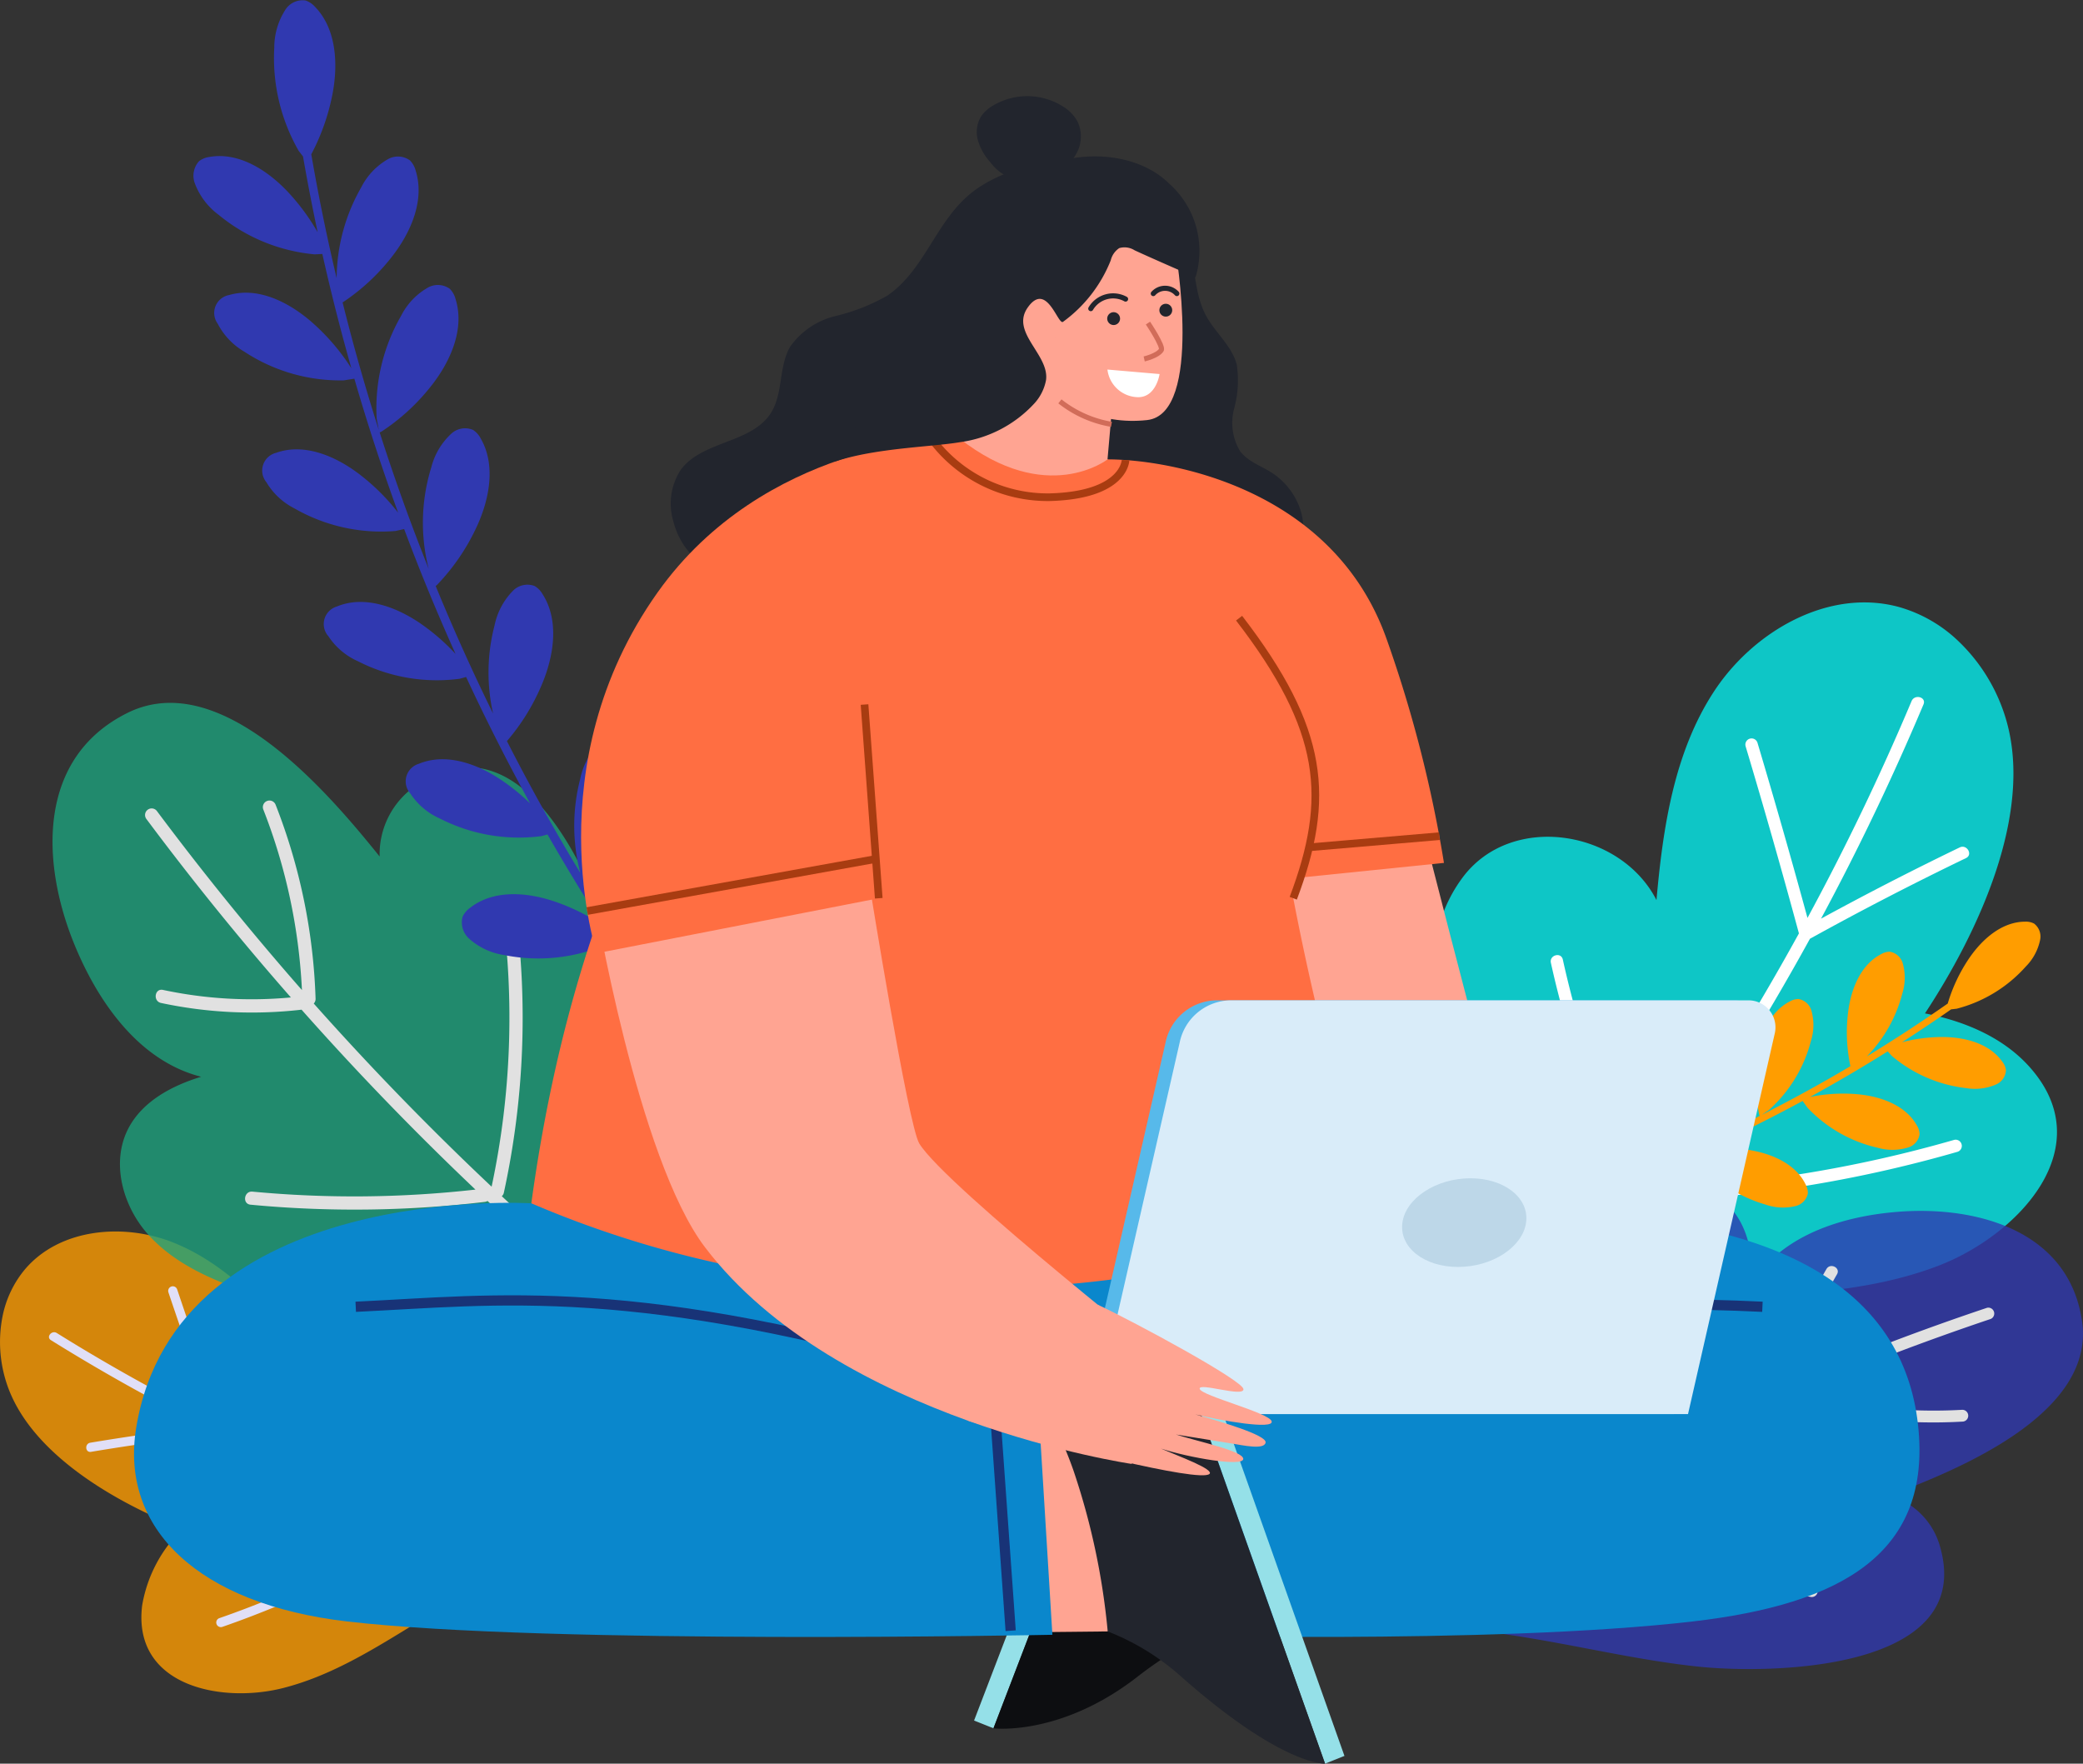
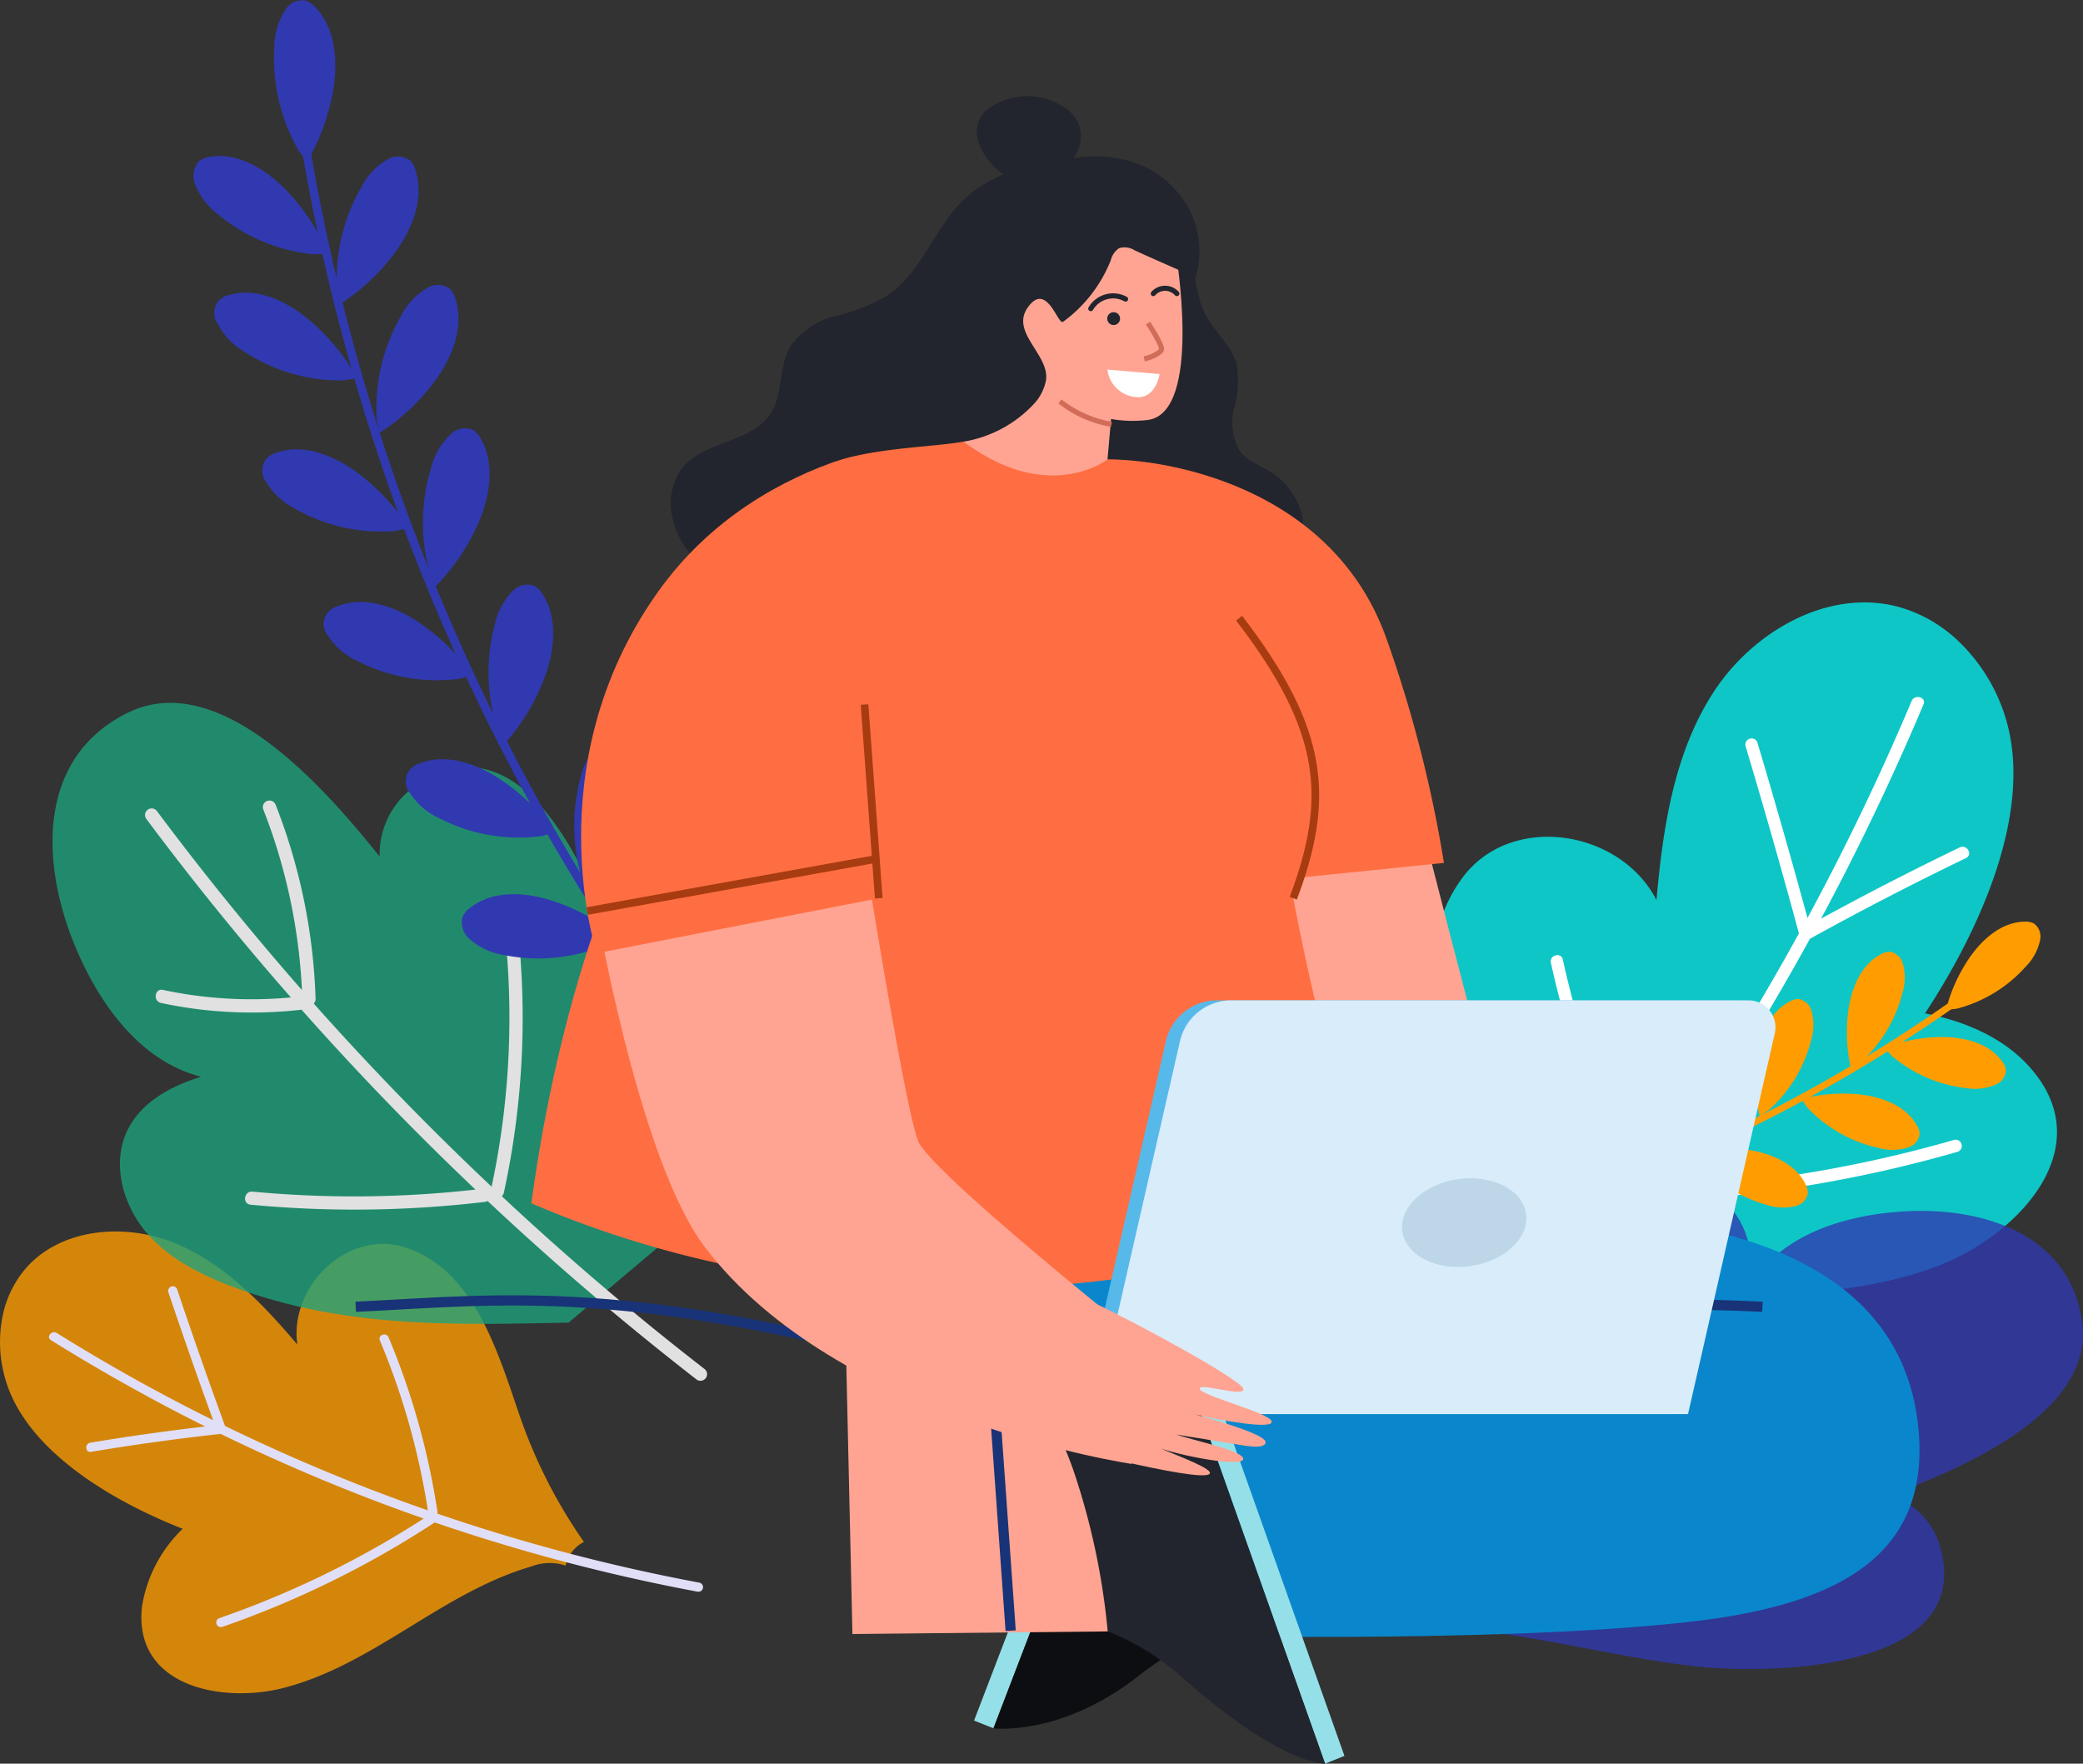
<svg xmlns="http://www.w3.org/2000/svg" width="204" height="172.712" viewBox="0 0 204 172.712">
  <rect x="0" y="0" width="204" height="172.712" fill="#333333" stroke="none" />
  <g id="Group_1562" data-name="Group 1562" transform="translate(-88.138 -275.331)">
    <g id="Group_2542" data-name="Group 2542" transform="translate(88.138 275.331)">
      <g id="Group_2542-2" data-name="Group 2542" transform="translate(0 120.595)">
        <path id="Path_4488" data-name="Path 4488" d="M86.868,290.31a12.949,12.949,0,0,0,.406,6.451c2.258,6.958,10.826,11.757,17.251,14.273a13.575,13.575,0,0,0-3.968,7.5c-.982,7.926,7.777,9.64,13.826,8.091,8.848-2.267,15.521-9.343,24.267-11.894a4.99,4.99,0,0,1,3.38-.094,3.394,3.394,0,0,1,1.792-2.312,49.933,49.933,0,0,1-6.265-12.281c-2.078-6.007-4.384-14.3-11.174-16.539-5.662-1.871-11.443,3.771-10.627,9.489-3.426-4.038-7.227-8.021-12.144-9.986s-11.221-1.375-14.6,2.7A10.32,10.32,0,0,0,86.868,290.31Z" transform="translate(-86.634 -281.918)" fill="#ff9d00" opacity="0.786" />
        <path id="Path_4489" data-name="Path 4489" d="M97.231,304.573q5.612-.937,11.261-1.59-7.739-3.863-15.117-8.456c-.494-.307.086-1,.573-.7q7.458,4.648,15.318,8.54-2.266-6.235-4.382-12.523a.452.452,0,0,1,.85-.306q2.258,6.727,4.693,13.392a182.017,182.017,0,0,0,19.868,8.269,70.967,70.967,0,0,0-4.7-16.641c-.225-.536.625-.842.85-.306a71.928,71.928,0,0,1,4.785,17.064.423.423,0,0,1-.016.2,182.493,182.493,0,0,0,25.655,6.757.451.451,0,0,1-.153.889,182.935,182.935,0,0,1-25.75-6.783,94.264,94.264,0,0,1-20.8,10.229.452.452,0,0,1-.307-.85,93.328,93.328,0,0,0,20.024-9.759,183.283,183.283,0,0,1-19.88-8.29q-6.37.7-12.69,1.757C96.734,305.569,96.66,304.669,97.231,304.573Z" transform="translate(-88.391 -283.884)" fill="#e1dff7" />
      </g>
      <g id="Group_2543" data-name="Group 2543" transform="translate(5.144 68.841)">
        <path id="Path_4490" data-name="Path 4490" d="M134.17,249.3c-10.951.221-21.235.555-31.81-3.117-3.5-1.216-7.013-2.821-9.456-5.61s-3.563-7.013-1.845-10.3c1.385-2.649,4.264-4.176,7.124-5.048-6-1.516-10.036-7.173-12.391-12.9-3.3-8.023-3.716-18.317,5.171-22.729,9.18-4.557,19.684,7.825,24.7,14.062a8.114,8.114,0,0,1,3.706-7.045c11.619-7.756,18.961,13.175,20.687,21.29,1.64,7.712,2.046,15.645,3.647,23.365" transform="translate(-83.626 -188.62)" fill="#1da47f" opacity="0.776" />
        <path id="Path_4491" data-name="Path 4491" d="M96.12,203.469q6.733,9.03,14.164,17.492a41.507,41.507,0,0,1-12.527-.737c-.817-.173-1,1.107-.187,1.279a42.6,42.6,0,0,0,13.737.66c.007,0,.012-.005.019-.006q8.132,9.173,17.033,17.621a106.147,106.147,0,0,1-21.839.2c-.828-.078-1.016,1.2-.187,1.279a107.917,107.917,0,0,0,22.942-.273.663.663,0,0,0,.269-.092q9.815,9.214,20.474,17.488a.646.646,0,0,0,.793-1.019q-10.331-8.007-19.871-16.934a.632.632,0,0,0,.2-.339,80.559,80.559,0,0,0,1.083-28.171.646.646,0,0,0-1.281.16,79.513,79.513,0,0,1-1,27.417q-9.1-8.58-17.419-17.935a.65.65,0,0,0,.179-.482,56.973,56.973,0,0,0-3.919-19,.646.646,0,0,0-1.194.495,55.863,55.863,0,0,1,3.778,17.667q-7.45-8.488-14.223-17.556A.646.646,0,0,0,96.12,203.469Z" transform="translate(-86.94 -192.124)" fill="#e1e1e1" />
      </g>
      <path id="Path_4500" data-name="Path 4500" d="M178.3,225.474a198.592,198.592,0,0,1-19.11-25.82,20.843,20.843,0,0,0,3.481-5.736c1.109-2.75,1.573-6.093-.026-8.595a2.2,2.2,0,0,0-.795-.812,1.993,1.993,0,0,0-2.16.525,6.758,6.758,0,0,0-1.753,3.346,18.3,18.3,0,0,0,0,9.214q-3.824-6.313-7.182-12.9a20.869,20.869,0,0,0,3.523-5.788c1.108-2.75,1.573-6.093-.027-8.595a2.2,2.2,0,0,0-.795-.812,1.993,1.993,0,0,0-2.16.525,6.767,6.767,0,0,0-1.754,3.346A18.279,18.279,0,0,0,149.4,182q-3.02-6.148-5.624-12.5a.666.666,0,0,0,.159-.127,20.794,20.794,0,0,0,3.885-5.718c1.235-2.692,1.855-6.007.373-8.584a2.207,2.207,0,0,0-.757-.849,1.991,1.991,0,0,0-2.182.418,6.741,6.741,0,0,0-1.908,3.256,18.271,18.271,0,0,0-.254,9.925q-2.631-6.588-4.8-13.359a.617.617,0,0,0,.2-.09,20.412,20.412,0,0,0,5.024-4.687c1.786-2.341,3.1-5.43,2.209-8.275a2.247,2.247,0,0,0-.556-1,2,2,0,0,0-2.221-.087,6.622,6.622,0,0,0-2.564,2.738A18.127,18.127,0,0,0,138,153.128l.207,1.092h0q-1.972-6.175-3.544-12.482a20.413,20.413,0,0,0,4.947-4.631c1.786-2.342,3.1-5.43,2.209-8.275a2.255,2.255,0,0,0-.556-1,2,2,0,0,0-2.222-.088,6.621,6.621,0,0,0-2.563,2.738,18.1,18.1,0,0,0-2.4,8.877q-1.428-6.017-2.484-12.13a21.185,21.185,0,0,0,2.1-6.012c.539-2.928.332-6.3-1.727-8.422a2.166,2.166,0,0,0-.938-.629,2,2,0,0,0-2.007.965,6.863,6.863,0,0,0-1.052,3.647,18.293,18.293,0,0,0,2.381,10.1l.435.569q.647,3.724,1.432,7.416a21.156,21.156,0,0,0-2.895-3.929c-2.024-2.155-4.828-3.943-7.69-3.446a2.107,2.107,0,0,0-1.036.422,2.129,2.129,0,0,0-.376,2.247,6.8,6.8,0,0,0,2.3,3,17.225,17.225,0,0,0,9.4,3.871l.758-.037q1.262,5.644,2.845,11.2a21.021,21.021,0,0,0-3.968-4.6c-2.236-1.921-5.209-3.39-8-2.58a1.784,1.784,0,0,0-1.124,2.811,6.742,6.742,0,0,0,2.6,2.734,17.093,17.093,0,0,0,9.74,2.814l1.042-.166q1.923,6.637,4.288,13.123a20.864,20.864,0,0,0-3.815-3.78c-2.343-1.781-5.4-3.064-8.132-2.083a1.789,1.789,0,0,0-.958,2.877,6.718,6.718,0,0,0,2.756,2.57,17.043,17.043,0,0,0,9.883,2.209l.853-.191q2.32,6.2,5.037,12.231a20.717,20.717,0,0,0-3.408-2.963c-2.422-1.665-5.53-2.8-8.217-1.683a1.793,1.793,0,0,0-.823,2.921,6.7,6.7,0,0,0,2.872,2.433,17,17,0,0,0,9.971,1.724l.636-.176q2.926,6.3,6.271,12.385a20.655,20.655,0,0,0-2.683-2.2c-2.422-1.664-5.53-2.8-8.218-1.683a1.793,1.793,0,0,0-.823,2.921,6.684,6.684,0,0,0,2.872,2.433A17.005,17.005,0,0,0,154.143,194l.585-.162q2.584,4.511,5.4,8.883a20.356,20.356,0,0,0-4.651-2.3c-2.761-.948-6.044-1.2-8.344.613a2.174,2.174,0,0,0-.723.869,2.138,2.138,0,0,0,.686,2.176,6.552,6.552,0,0,0,3.392,1.568,16.9,16.9,0,0,0,10.041-1.05l.591-.358A198.665,198.665,0,0,0,177.629,226C177.989,226.408,178.66,225.89,178.3,225.474Z" transform="translate(-101.109 -112.12)" fill="#3039b0" />
      <g id="Group_2544" data-name="Group 2544" transform="translate(136.94 58.994)">
        <path id="Path_4493" data-name="Path 4493" d="M347.429,156.419a17.377,17.377,0,0,1,4.551,7.391c2.911,9.382-2.772,21.282-7.872,29.02,3.792.734,7.559,2.292,10.159,5.15,7.217,7.935-1.065,16.6-8.9,19.584-11.463,4.366-24.264,1.772-35.835,5.747a6.7,6.7,0,0,0-3.782,2.514,4.559,4.559,0,0,0-3.757-1.148,67.04,67.04,0,0,0-2.638-18.325c-2.373-8.2-6.262-19.078-.55-26.8,4.763-6.437,15.475-4.726,19.009,2.18.631-7.083,1.716-14.4,5.588-20.36s11.246-10.2,18.113-8.353A13.855,13.855,0,0,1,347.429,156.419Z" transform="translate(-292.526 -152.582)" fill="aqua" opacity="0.721" />
        <path id="Path_4494" data-name="Path 4494" d="M346.3,179.97q-6.882,3.319-13.586,6.978,5.5-10.232,10.037-20.985c.3-.72-.87-1.031-1.169-.322Q337,176.517,331.388,186.873q-2.344-8.595-4.892-17.132a.606.606,0,0,0-1.169.322q2.732,9.13,5.223,18.328a244.457,244.457,0,0,1-15.393,24.459,95.241,95.241,0,0,1-7.73-21.9c-.169-.763-1.338-.439-1.169.323a96.592,96.592,0,0,0,7.966,22.426.575.575,0,0,0,.174.21,244.873,244.873,0,0,1-22.914,27.283c-.545.561.312,1.419.858.858a245.856,245.856,0,0,0,23-27.385,126.631,126.631,0,0,0,30.743-4.888.607.607,0,0,0-.322-1.169,125.335,125.335,0,0,1-29.525,4.8,246.324,246.324,0,0,0,15.39-24.492q7.532-4.164,15.283-7.9C347.614,180.678,347,179.633,346.3,179.97Z" transform="translate(-291.311 -155.977)" fill="#fff" />
      </g>
      <path id="Path_4501" data-name="Path 4501" d="M.187,61.458A150.711,150.711,0,0,0,22.278,50.364a16.025,16.025,0,0,1-.531-5.157c.14-2.278.932-4.737,2.9-5.9a1.689,1.689,0,0,1,.831-.281,1.6,1.6,0,0,1,1.344,1.113,5.171,5.171,0,0,1,.114,2.912,13.634,13.634,0,0,1-3.082,6.336q4.805-3.008,9.371-6.366a16.029,16.029,0,0,1-.542-5.207c.14-2.278.932-4.738,2.9-5.9a1.694,1.694,0,0,1,.831-.281,1.6,1.6,0,0,1,1.344,1.113,5.172,5.172,0,0,1,.114,2.912,13.637,13.637,0,0,1-2.788,5.977q4.183-3.176,8.14-6.633a.515.515,0,0,1-.069-.143,16.05,16.05,0,0,1-.822-5.286c.031-2.282.706-4.777,2.611-6.032a1.7,1.7,0,0,1,.817-.321,1.6,1.6,0,0,1,1.4,1.049,5.172,5.172,0,0,1,.253,2.9,13.622,13.622,0,0,1-3.143,6.913q4.057-3.613,7.851-7.512a.5.5,0,0,1-.108-.13,16.03,16.03,0,0,1-1.968-4.974c-.473-2.232-.367-4.814,1.214-6.459a1.7,1.7,0,0,1,.726-.493,1.6,1.6,0,0,1,1.593.714,5.175,5.175,0,0,1,.888,2.775,13.625,13.625,0,0,1-1.7,7.748l-.511.679h0q3.454-3.56,6.672-7.348a16.026,16.026,0,0,1-1.932-4.908c-.473-2.232-.367-4.814,1.214-6.459a1.7,1.7,0,0,1,.726-.493,1.6,1.6,0,0,1,1.593.714,5.174,5.174,0,0,1,.888,2.776,13.638,13.638,0,0,1-1.283,6.939q3.018-3.64,5.807-7.474a16.014,16.014,0,0,1,.537-4.865c.6-2.2,1.875-4.449,4.034-5.189a1.7,1.7,0,0,1,.871-.106,1.6,1.6,0,0,1,1.09,1.363,5.17,5.17,0,0,1-.479,2.875,13.632,13.632,0,0,1-5.055,6.113l-.5.24q-1.7,2.335-3.489,4.6A16.044,16.044,0,0,1,66.3,13.52c2.146-.776,4.718-1.028,6.565.31a1.682,1.682,0,0,1,.588.651,1.6,1.6,0,0,1-.487,1.676,5.18,5.18,0,0,1-2.627,1.263,13.633,13.633,0,0,1-7.908-.613l-.522-.29q-2.777,3.442-5.749,6.709a16.04,16.04,0,0,1,4.332-1.779c2.217-.542,4.8-.516,6.494,1.014a1.68,1.68,0,0,1,.515.711,1.6,1.6,0,0,1-.665,1.614,5.169,5.169,0,0,1-2.747.973,13.625,13.625,0,0,1-7.8-1.459l-.678-.478q-3.574,3.894-7.41,7.529a16.037,16.037,0,0,1,3.951-1.27c2.245-.408,4.823-.227,6.421,1.4a1.69,1.69,0,0,1,.471.74,1.6,1.6,0,0,1-.76,1.571,5.169,5.169,0,0,1-2.8.806,13.628,13.628,0,0,1-7.695-1.924l-.536-.429Q43.546,35.7,39.615,38.9a16.02,16.02,0,0,1,3.39-.85c2.262-.3,4.828,0,6.347,1.707a1.689,1.689,0,0,1,.435.762,1.6,1.6,0,0,1-.834,1.533,5.177,5.177,0,0,1-2.835.673,13.628,13.628,0,0,1-7.595-2.289l-.389-.342q-4.168,3.312-8.56,6.331A16.036,16.036,0,0,1,32.2,45.85c2.262-.3,4.829,0,6.347,1.706a1.7,1.7,0,0,1,.436.762,1.6,1.6,0,0,1-.834,1.533,5.173,5.173,0,0,1-2.836.673,13.627,13.627,0,0,1-7.594-2.289l-.358-.315q-3.329,2.2-6.773,4.226a16.059,16.059,0,0,1,4.045.037c2.26.31,4.654,1.284,5.667,3.328a1.7,1.7,0,0,1,.219.85,1.6,1.6,0,0,1-1.211,1.257,5.175,5.175,0,0,1-2.912-.1,13.627,13.627,0,0,1-6.716-4.221l-.3-.452a150.884,150.884,0,0,1-18.9,9.207C.089,62.207-.209,61.617.187,61.458Z" transform="translate(131.716 67.186) rotate(19)" fill="#ff9d00" />
      <g id="Group_2545" data-name="Group 2545" transform="translate(132.675 116.044)">
        <path id="Path_4496" data-name="Path 4496" d="M327.177,299.071c2.866-9.365,5.449-18.193,11.517-26.153,2.009-2.636,4.352-5.171,7.4-6.469s6.951-1.071,9.262,1.3c1.864,1.915,2.358,4.786,2.3,7.459,2.961-4.673,8.891-6.524,14.409-6.93,7.736-.568,16.6,1.951,17.866,10.73,1.312,9.069-12.136,14.539-18.831,17.057a7.255,7.255,0,0,1,4.951,5.113c3.349,12.033-16.479,12.434-23.853,11.637-7.009-.757-13.86-2.624-20.865-3.417" transform="translate(-318.699 -265.663)" fill="#3039b0" opacity="0.785" />
-         <path id="Path_4497" data-name="Path 4497" d="M377.515,280.6q-9.549,3.2-18.809,7.155a37.128,37.128,0,0,1,4.119-10.436c.375-.646-.662-1.154-1.033-.515a38.087,38.087,0,0,0-4.391,11.485c0,.006,0,.011,0,.018q-10.06,4.35-19.718,9.555a94.932,94.932,0,0,1,5.923-18.606c.3-.681-.736-1.2-1.034-.515a96.441,96.441,0,0,0-6.165,19.565.579.579,0,0,0,0,.254q-10.564,5.768-20.565,12.515a.578.578,0,0,0,.645.958q9.681-6.544,19.925-12.159a.564.564,0,0,0,.231.266,72.019,72.019,0,0,0,23.629,8.775.578.578,0,0,0,.222-1.133,71.086,71.086,0,0,1-23.011-8.495q9.826-5.335,20.092-9.8a.577.577,0,0,0,.359.287,50.928,50.928,0,0,0,17.229,1.967.578.578,0,0,0-.088-1.152,49.939,49.939,0,0,1-16.061-1.716q9.287-3.962,18.879-7.187A.578.578,0,0,0,377.515,280.6Z" transform="translate(-315.593 -268.571)" fill="#e1e1e1" />
      </g>
    </g>
    <path id="Path_3000" data-name="Path 3000" d="M202.968,292.3a14.328,14.328,0,0,0-13.142.962c-4.4,2.657-5.259,8.03-9.295,10.81a19.15,19.15,0,0,1-5.084,2,7.609,7.609,0,0,0-4.439,3.007c-1.136,1.961-.667,4.569-1.88,6.483-1.89,2.985-6.717,2.714-8.821,5.554a6.036,6.036,0,0,0-.756,4.985c1.9,7.8,14.327,8.024,20.767,8.212,4.271.125,8.544.035,12.815-.055a161.784,161.784,0,0,0,16.242-.889c2.417-.3,4.893-1.057,7.319-1.063,2,0,3.515-1.946,4.227-3.72,1.048-2.609-.436-5.751-2.828-7.227-1.045-.644-2.28-1.076-3.021-2.054a5.42,5.42,0,0,1-.576-4.182,10.393,10.393,0,0,0,.252-4.3c-.477-1.831-2.1-3.112-3-4.776-1.413-2.611-.927-5.93-2.316-8.554a13.253,13.253,0,0,0-4.226-4.177" transform="translate(-5.489 0.209)" fill="#22252d" />
    <g id="Group_1554" data-name="Group 1554" transform="translate(180.738 388.221)">
      <g id="Group_1553" data-name="Group 1553" transform="translate(2.796 12.904)">
        <path id="Path_3001" data-name="Path 3001" d="M192.978,458.236l16.37-42.7,1.9.759-16.37,42.7Z" transform="translate(-192.978 -415.539)" fill="#95e0e8" />
        <path id="Path_3002" data-name="Path 3002" d="M224.867,429.213l.547-4.34a88.569,88.569,0,0,0-7.4-5.358A39.626,39.626,0,0,0,211.5,416.4l-16.371,42.7s6.483.8,13.948-4.932a39.175,39.175,0,0,1,7.336-4.554Z" transform="translate(-193.231 -415.64)" fill="#0d0e11" />
        <path id="Path_3003" data-name="Path 3003" d="M244.955,419.328l-16.706,5.89s-2.843,1.079-5.623,8.917a68.93,68.93,0,0,0-3.374,15.819l25,.255" transform="translate(-196.066 -415.984)" fill="#ffa492" />
      </g>
      <path id="Path_3004" data-name="Path 3004" d="M189.809,400.916l45.916,6.937s46.317-7.305,49.324,19.679c1.408,12.64-7.521,17.593-22.055,19.281-19.833,2.3-54.482,1.305-54.482,1.305l-18.544-22.156" transform="translate(-189.809 -400.916)" fill="#0a87cc" />
      <path id="Path_3005" data-name="Path 3005" d="M273.091,417.978c-13.8-.646-22.882-.308-55.394,9.335" transform="translate(-193.087 -402.897)" fill="none" stroke="#183377" stroke-linejoin="round" stroke-width="1" />
    </g>
    <g id="Group_1556" data-name="Group 1556" transform="translate(101.262 393.121)">
      <g id="Group_1555" data-name="Group 1555" transform="translate(69.657 8.004)">
        <path id="Path_3006" data-name="Path 3006" d="M231.649,461.7l-16.37-46.159-1.9.759,16.37,46.159Z" transform="translate(-182.76 -415.539)" fill="#95e0e8" />
        <path id="Path_3007" data-name="Path 3007" d="M198.159,429.213l-.546-4.34a88.409,88.409,0,0,1,7.4-5.358,39.626,39.626,0,0,1,6.512-3.116l16.37,46.158s-4.111.259-13.947-8.393a23.685,23.685,0,0,0-7.336-4.554Z" transform="translate(-180.907 -415.64)" fill="#22252d" />
        <path id="Path_3008" data-name="Path 3008" d="M178.682,419.328l16.706,5.89s2.843,1.079,5.623,8.917a68.987,68.987,0,0,1,3.374,15.819l-25,.255" transform="translate(-178.682 -415.984)" fill="#ffa492" />
      </g>
-       <path id="Path_3009" data-name="Path 3009" d="M191.978,408.669l-53.318-2.152s-34.757-2.134-38.7,21.98c-1.618,9.9,6.125,17.281,20.66,18.969,19.832,2.3,69.07,1.305,69.07,1.305l-1.173-19.131" transform="translate(-99.747 -406.468)" fill="#0a87cc" />
      <path id="Path_3010" data-name="Path 3010" d="M124.354,417.922c13.8-.646,27.486-2.66,60,6.982" transform="translate(-102.639 -407.741)" fill="none" stroke="#183377" stroke-linejoin="round" stroke-width="1" />
      <line id="Line_190" data-name="Line 190" x1="1.681" y1="23.574" transform="translate(84.175 18.331)" fill="none" stroke="#183377" stroke-linejoin="round" stroke-width="1" />
    </g>
    <g id="Group_1557" data-name="Group 1557" transform="translate(140.175 317.221)">
      <path id="Path_3011" data-name="Path 3011" d="M237.615,357.131c0,1.342,8.095,32,8.095,32l16.354,24.9-13.221,3.8-26.953-28.7-9.629-30.2" transform="translate(-151.885 -324.77)" fill="#ffa492" />
      <path id="Path_3012" data-name="Path 3012" d="M204.262,321.459s1.807,2.5,3.112,2.215c6.192,0,22.107,2.845,27.332,17.594a125.543,125.543,0,0,1,5.616,21.923l-19.887,2.031-9.8-24.532" transform="translate(-150.944 -320.578)" fill="#ff6e42" />
      <path id="Path_3013" data-name="Path 3013" d="M186.009,322.13s-34.078,14.989-42.166,74.278c42.5,18.206,82.567,1.169,82.567,1.169a264.768,264.768,0,0,1-7.947-31.042c3.693-9.8,3.111-16.484-5.305-27.428-4.777-6.212-9.13-12.977-12.885-15.551C191.511,317.552,186.009,322.13,186.009,322.13Z" transform="translate(-143.843 -320.46)" fill="#ff6e42" />
      <path id="Path_3014" data-name="Path 3014" d="M227.694,369.019c3.693-9.8,3.111-16.484-5.305-27.428" transform="translate(-153.075 -322.944)" fill="none" stroke="#a83c11" stroke-linejoin="round" stroke-width="0.75" />
      <path id="Path_3015" data-name="Path 3015" d="M204.807,424.517h58.1l8.51-37.342A2.642,2.642,0,0,0,268.829,384H218.175a5.158,5.158,0,0,0-5.05,4.111Z" transform="translate(-151.008 -327.928)" fill="#57b9ea" />
      <path id="Path_3016" data-name="Path 3016" d="M206.374,424.517h58.1l8.51-37.342A2.643,2.643,0,0,0,270.4,384H219.742a5.158,5.158,0,0,0-5.05,4.111Z" transform="translate(-151.193 -327.928)" fill="#d9ecf9" />
      <path id="Path_3017" data-name="Path 3017" d="M252.62,408.09c-.335,2.4-3.318,4.341-6.663,4.341s-5.783-1.943-5.447-4.341,3.318-4.342,6.663-4.342S252.955,405.692,252.62,408.09Z" transform="translate(-155.201 -330.25)" fill="#1f5f87" opacity="0.15" />
-       <line id="Line_191" data-name="Line 191" x1="12.769" y2="1.091" transform="translate(76.166 39.996)" fill="none" stroke="#a83c11" stroke-linejoin="round" stroke-width="0.75" />
    </g>
    <g id="Group_1558" data-name="Group 1558" transform="translate(145.048 318.103)">
      <path id="Path_3018" data-name="Path 3018" d="M158.826,366.353l18.94,4.146s3.8,23.655,4.892,25.448c2.57,4.208,26.039,22.665,26.039,22.665l-5.256,8.71s-28.847-4.228-41.763-21.206c-6.626-8.709-10.845-34.187-10.845-34.187" transform="translate(-149.538 -326.736)" fill="#ffa492" />
      <path id="Path_3019" data-name="Path 3019" d="M193.362,321.459l-8.307.151s-17.806.466-28.191,15.082c-12.048,16.956-5.961,35.345-5.961,35.345l27.613-5.385-1.5-23.27" transform="translate(-149.365 -321.459)" fill="#ff6e42" />
      <line id="Line_192" data-name="Line 192" x1="1.392" y1="18.971" transform="translate(27.759 26.223)" fill="none" stroke="#a83c11" stroke-linejoin="round" stroke-width="0.75" />
      <path id="Path_3020" data-name="Path 3020" d="M205.008,417.773c3.711,1.738,14.223,7.433,14.277,8.27s-4.456-.7-4.283-.022,6.832,2.337,7.046,3.178-4.984-.078-7.484-.685c2.279.655,7.015,2.016,6.89,2.758s-2.218.272-3.327.094l-5.452-.878c2.215.7,6.646,1.625,6.59,2.4s-5.269-.118-8.058-1.02c1.687.725,5.287,2.043,4.741,2.488-1.031.841-15.2-2.736-23.606-5.207" transform="translate(-154.417 -332.779)" fill="#ffa492" />
      <line id="Line_193" data-name="Line 193" x1="28.553" y2="5.151" transform="translate(0.598 41.295)" fill="none" stroke="#a83c11" stroke-linejoin="round" stroke-width="0.75" />
    </g>
-     <path id="Path_3021" data-name="Path 3021" d="M188.107,321.459a14.152,14.152,0,0,0,11.732,5.919c7.351-.207,7.4-3.638,7.4-3.638" transform="translate(-8.871 -3.356)" fill="none" stroke="#a83c11" stroke-linejoin="round" stroke-width="0.75" />
    <g id="Group_1561" data-name="Group 1561" transform="translate(169.921 290.647)">
      <path id="Path_3022" data-name="Path 3022" d="M213.074,300.1s2.774,16.085-2.779,16.684c-9.532,1.03-14.708-8.536-14.081-12.3C197.387,297.442,207.746,290.941,213.074,300.1Z" transform="translate(-179.739 -290.962)" fill="#ffa492" />
      <path id="Path_3023" data-name="Path 3023" d="M209.337,306.135a2.542,2.542,0,0,0-3.407.937" transform="translate(-180.887 -292.164)" fill="none" stroke="#22252d" stroke-linecap="round" stroke-linejoin="round" stroke-width="0.5" />
      <g id="Group_1559" data-name="Group 1559" transform="translate(26.674 15.256)">
        <path id="Path_3024" data-name="Path 3024" d="M208.283,308.883a.628.628,0,0,1,.206-1.239.628.628,0,0,1-.206,1.239Z" transform="translate(-207.778 -307.634)" fill="#22252d" />
      </g>
      <path id="Path_3025" data-name="Path 3025" d="M215.175,305.5a1.544,1.544,0,0,0-2.306,0" transform="translate(-181.702 -292.067)" fill="none" stroke="#22252d" stroke-linecap="round" stroke-linejoin="round" stroke-width="0.5" />
      <g id="Group_1560" data-name="Group 1560" transform="translate(31.781 14.432)">
-         <path id="Path_3026" data-name="Path 3026" d="M214.071,307.949a.628.628,0,0,1,.206-1.239.628.628,0,0,1-.206,1.239Z" transform="translate(-213.565 -306.7)" fill="#22252d" />
-       </g>
+         </g>
      <path id="Path_3027" data-name="Path 3027" d="M206.45,314.958l-.6,6.811s-5.964,4.672-14.544-2.083l4.353-14.438" transform="translate(-179.168 -292.097)" fill="#ffa492" />
      <path id="Path_3028" data-name="Path 3028" d="M188.418,301.253q.42-1.025.785-2.057a7.907,7.907,0,0,1,4.674-4.982,6.909,6.909,0,0,0,1.858-.713,11.92,11.92,0,0,0,1.334-1.421,5.512,5.512,0,0,1,2.472-1.275c3.644-1,8.1-.424,10.778,2.249a8.823,8.823,0,0,1,2.534,9.13s-4.232-1.837-5.964-2.641a1.841,1.841,0,0,0-1.508-.215,1.994,1.994,0,0,0-.83,1.192,13.668,13.668,0,0,1-4.674,6.025c-.5.364-1.6-4.034-3.458-1.4-1.721,2.443,2.136,4.607,1.793,7.107a4.649,4.649,0,0,1-1.157,2.3,12.087,12.087,0,0,1-7.278,3.782c-2.752.468-8.2.556-12.219,1.889C177.3,320.209,186.235,306.58,188.418,301.253Z" transform="translate(-177.551 -290.346)" fill="#22252d" />
      <path id="Path_3029" data-name="Path 3029" d="M207.554,319.779a11.124,11.124,0,0,1-5.051-2.249" transform="translate(-180.484 -293.541)" fill="none" stroke="#d16c59" stroke-linejoin="round" stroke-width="0.5" />
      <path id="Path_3030" data-name="Path 3030" d="M212.885,314.44,207.778,314a3.066,3.066,0,0,0,3.056,2.706C212.568,316.668,212.885,314.44,212.885,314.44Z" transform="translate(-181.104 -293.126)" fill="#fff" />
      <path id="Path_3031" data-name="Path 3031" d="M212.225,308.841s1.536,2.288,1.305,2.645c-.368.568-1.673.869-1.673.869" transform="translate(-181.583 -292.52)" fill="none" stroke="#d16c59" stroke-linejoin="round" stroke-width="0.5" />
    </g>
    <path id="Path_3032" data-name="Path 3032" d="M200.964,291.306a5.047,5.047,0,0,0,2.16-2.189,3.414,3.414,0,0,0,0-3.014,3.992,3.992,0,0,0-1.341-1.392,6.558,6.558,0,0,0-6.974-.092,3.517,3.517,0,0,0-1.124,1.05,3,3,0,0,0-.274,2.386,5.55,5.55,0,0,0,1.234,2.12,4.269,4.269,0,0,0,3.745,1.738" transform="translate(-9.48 1.087)" fill="#22252d" />
  </g>
</svg>